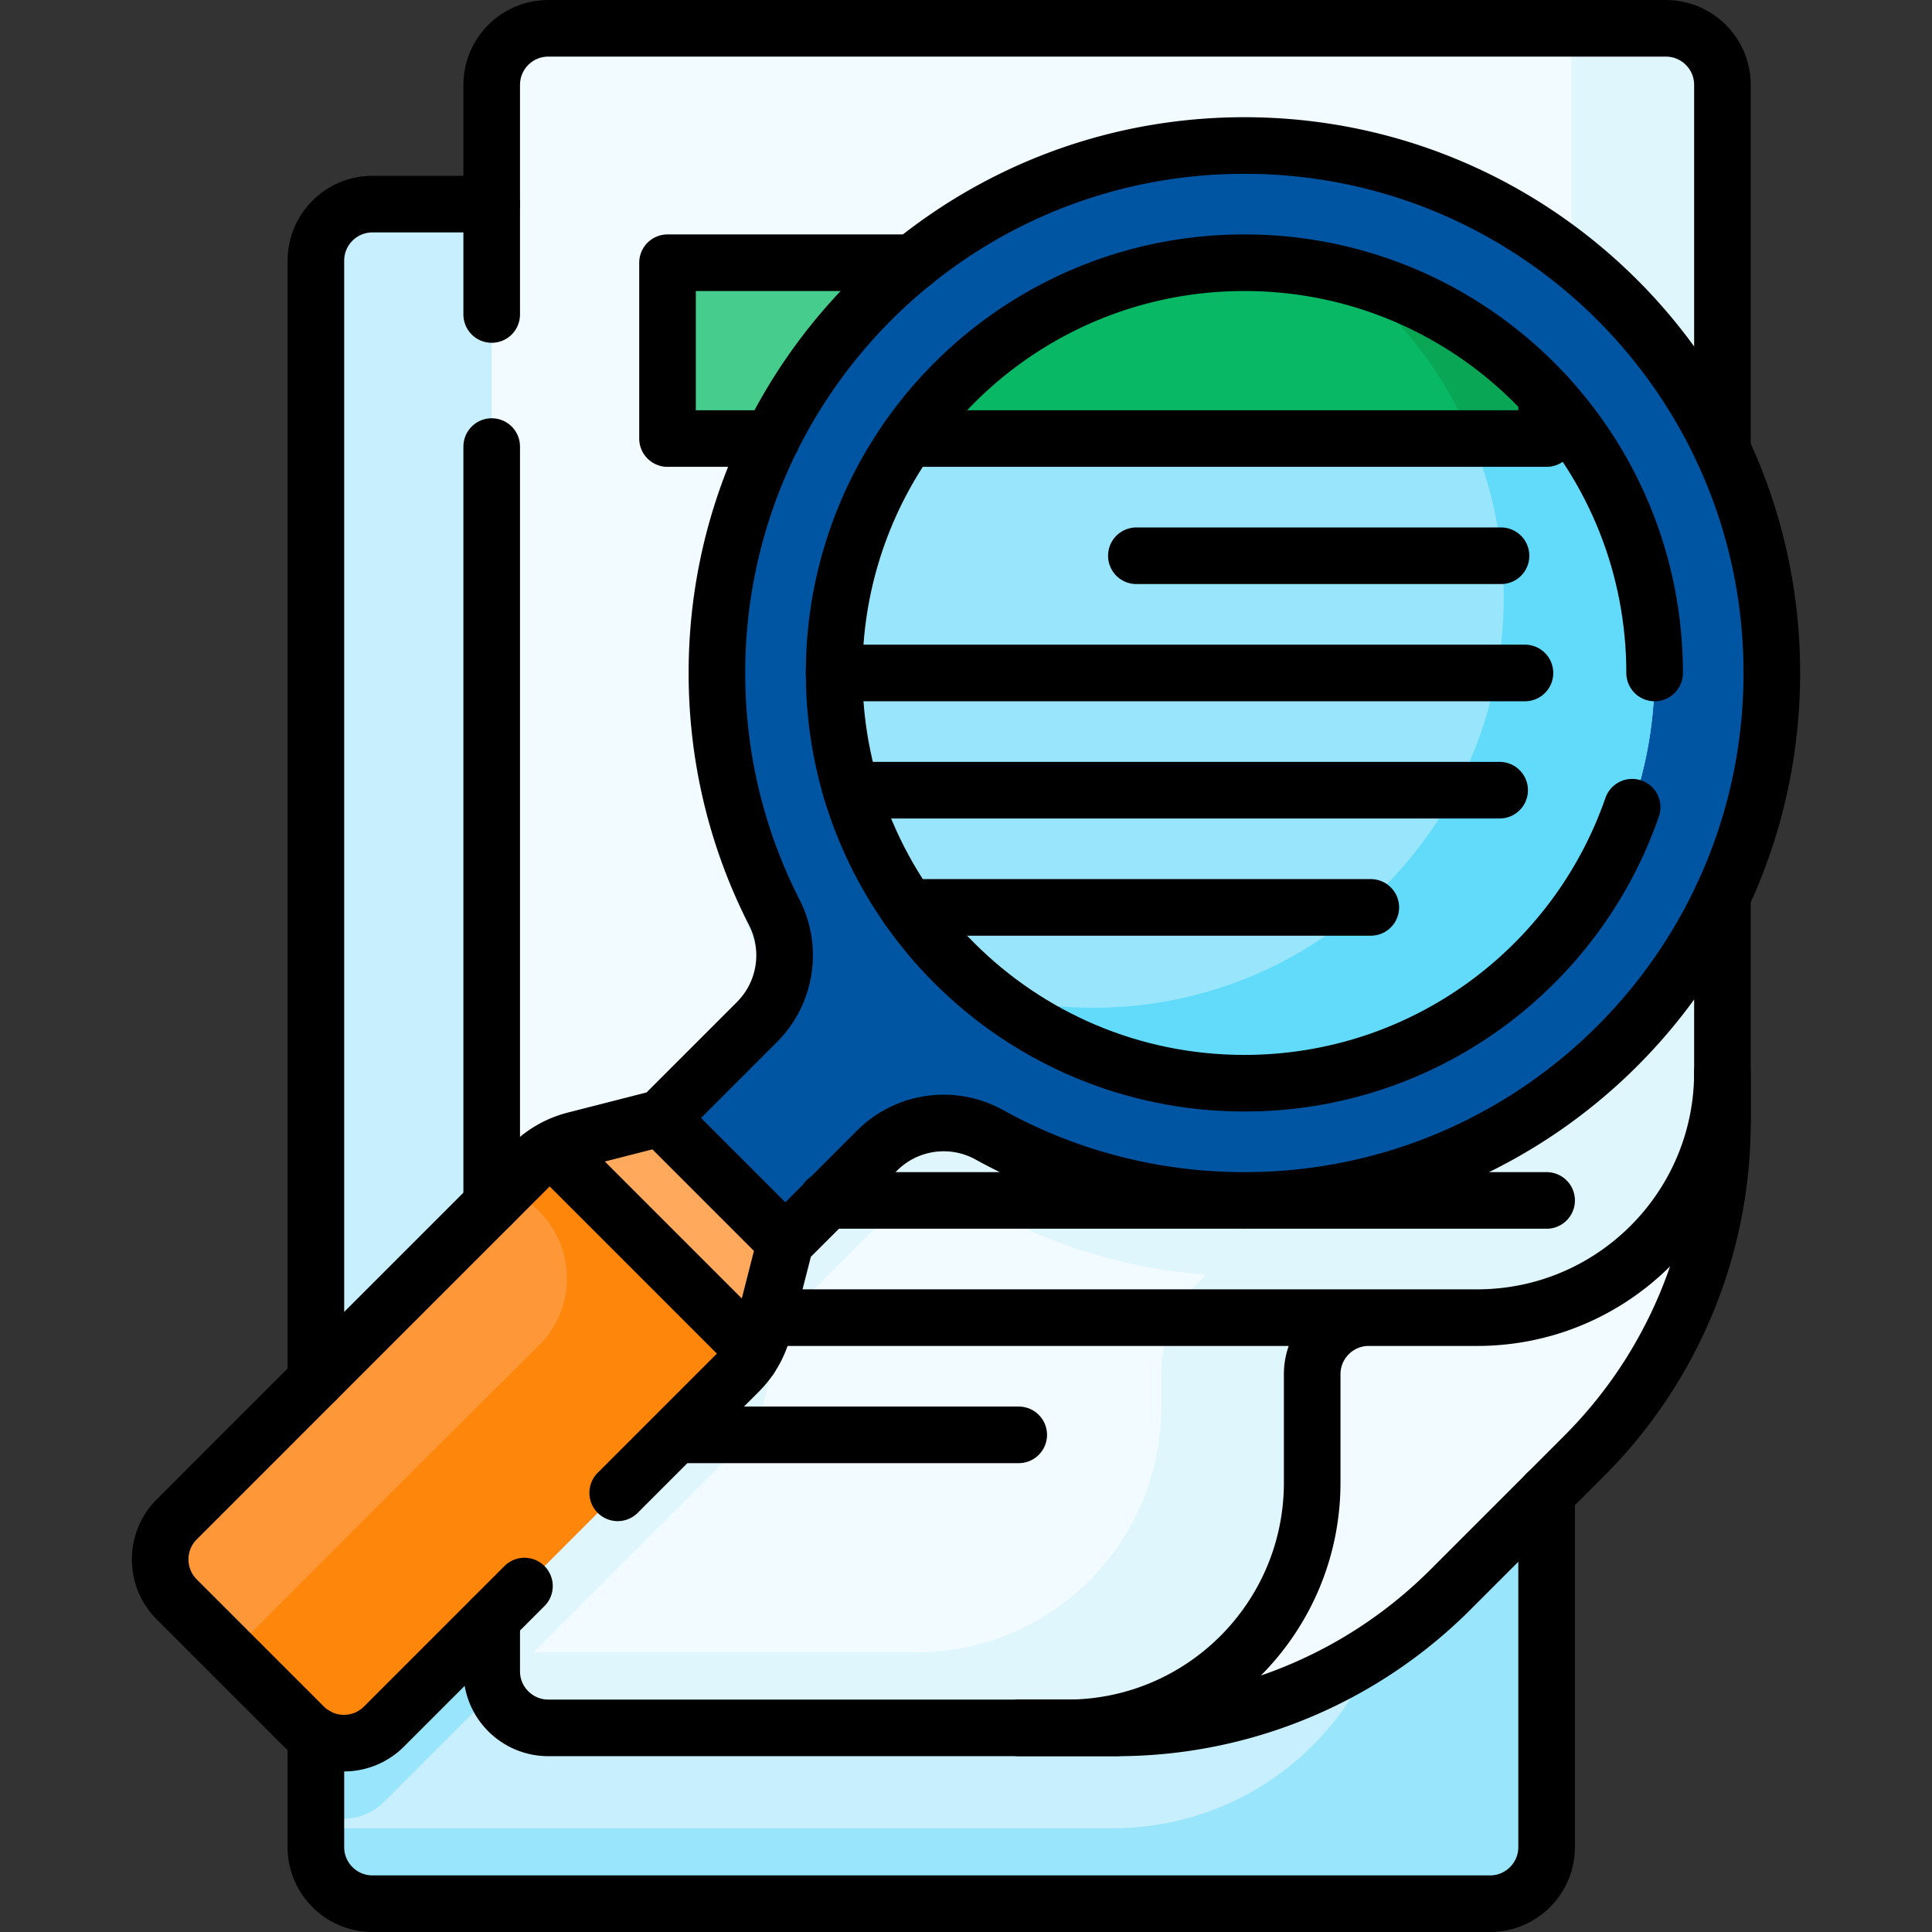
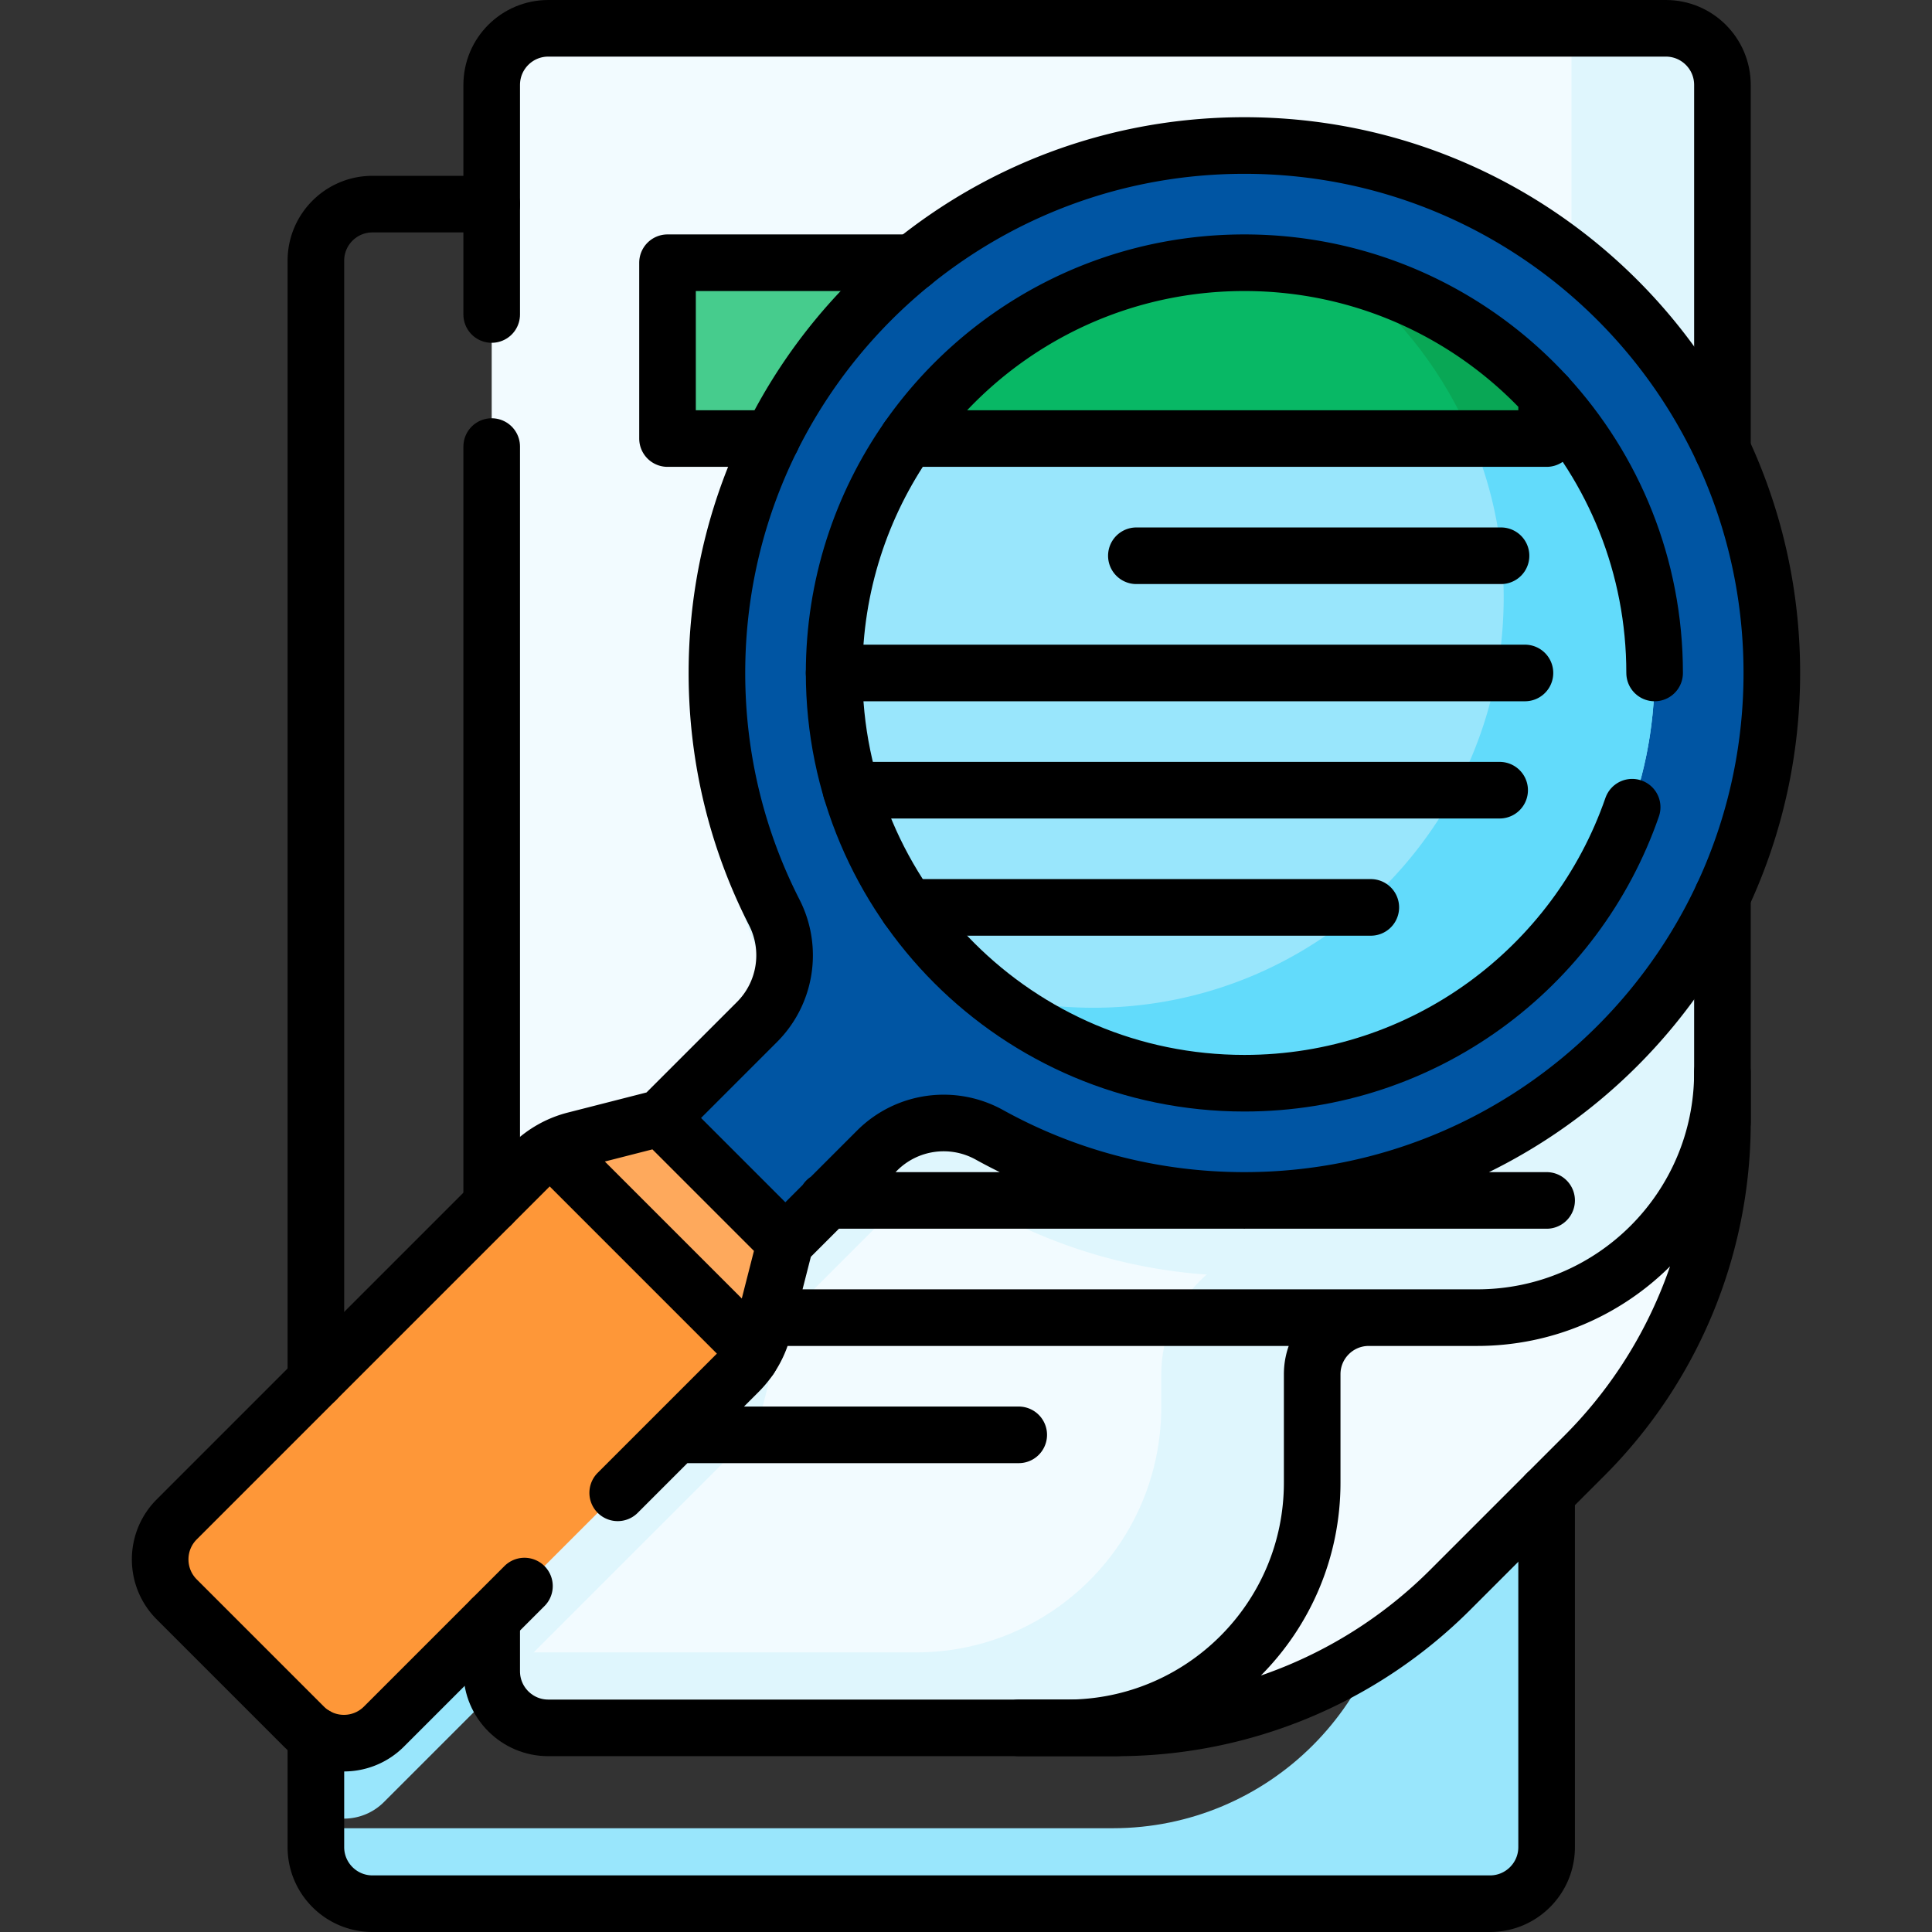
<svg xmlns="http://www.w3.org/2000/svg" version="1.1" width="512" height="512" x="0" y="0" viewBox="0 0 512 512" style="enable-background:new 0 0 512 512" xml:space="preserve">
  <rect x="0" y="0" width="512" height="512" fill="#333333" stroke="none" />
  <g>
-     <path d="M409.869 489.5c0 8.284-6.716 15-15 15H98.713c-8.284 0-15-6.716-15-15V69.094c0-8.284 6.716-15 15-15h296.156c8.284 0 15 6.716 15 15V489.5z" style="" fill="#C8EFFE" data-original="#c8effe" />
    <path d="M409.869 83.772c-22.683-15.887-50.3-25.209-80.095-25.209-77.199 0-139.781 62.582-139.781 139.781 0 22.846 5.481 44.412 15.2 63.455 4.924 9.648 3.078 21.384-4.581 29.043l-25.43 25.43-22.859 5.84a24.995 24.995 0 0 0-11.49 6.544l-57.119 57.119v94.213c5.727 3.27 13.149 2.46 18.037-2.428l93.993-93.993a24.978 24.978 0 0 0 4.169-5.526 24.978 24.978 0 0 0 2.375-5.964l5.84-22.859 24.298-24.298c7.887-7.887 20.017-9.584 29.777-4.184 20.027 11.081 43.062 17.388 67.571 17.388 29.795 0 57.413-9.323 80.095-25.209V83.772z" style="" fill="#99E6FC" data-original="#99e6fc" />
    <path d="M394.869 54.094h-25V409.5c0 41.421-33.579 75-75 75H83.713v5c0 8.284 6.716 15 15 15h296.156c8.284 0 15-6.716 15-15V69.094c0-8.284-6.716-15-15-15z" style="" fill="#99E6FC" data-original="#99e6fc" />
    <path d="M456.463 22.5c0-8.284-6.716-15-15-15H145.306c-8.284 0-15 6.716-15 15v420.406c0 8.284 6.716 15 15 15h150.661c33.152 0 57.181-20.935 80.623-44.377l35.495-35.495c23.442-23.442 44.377-47.471 44.377-80.623V22.5z" style="" fill="#F2FBFF" data-original="#f2fbff" />
    <path d="M456.463 257.487V139.201c-22.276-47.636-70.629-80.638-126.689-80.638-77.199 0-139.781 62.582-139.781 139.781 0 22.846 5.481 44.412 15.2 63.455 4.924 9.648 3.078 21.384-4.581 29.043l-25.43 25.43-22.859 5.84a24.995 24.995 0 0 0-11.49 6.544l-10.525 10.525v103.724c0 1.821.325 3.566.919 5.18l64.518-64.518a24.978 24.978 0 0 0 4.169-5.526 24.978 24.978 0 0 0 2.375-5.964l5.84-22.859 24.298-24.298c7.887-7.887 20.017-9.584 29.777-4.184 20.027 11.081 43.062 17.388 67.571 17.388 56.059.001 104.411-33.001 126.688-80.637z" style="" fill="#DFF6FD" data-original="#dff6fd" />
    <path d="M441.463 7.5h-25v256.688c0 35.898-29.102 65-65 65h-8.719c-19.33 0-35 15.67-35 35v8.719c0 35.898-29.102 65-65 65H130.306v5c0 8.284 6.716 15 15 15h150.661c33.152 0 57.181-20.935 80.623-44.377l35.495-35.496c23.442-23.442 44.377-47.471 44.377-80.623V22.5c.001-8.284-6.715-15-14.999-15z" style="" fill="#DFF6FD" data-original="#dff6fd" />
    <path d="M176.9 69.625h232.969v46.594H176.9z" style="" fill="#46CC8D" data-original="#46cc8d" />
    <path d="M329.773 38.562c-77.199 0-139.781 62.582-139.781 139.781 0 22.846 5.481 44.413 15.2 63.455 4.924 9.648 3.078 21.384-4.581 29.043l-25.43 25.43 14.428 29.501 18.519 3.445 24.298-24.298c7.887-7.887 20.017-9.584 29.777-4.184 20.027 11.081 43.063 17.388 67.571 17.388 77.199 0 139.781-62.582 139.781-139.781s-62.583-139.78-139.782-139.78z" style="" fill="#0055A3" data-original="#0055a3" />
    <path d="m409.869 104.828-169.327 11.391c-12.283 17.61-19.487 39.026-19.487 62.125 0 60.044 48.675 108.719 108.719 108.719s108.719-48.675 108.719-108.719c-.001-28.348-10.851-54.162-28.624-73.516z" style="" fill="#99E6FC" data-original="#99e6fc" />
    <path d="m409.869 104.828-24.529 1.65c8.391 15.429 13.152 33.105 13.152 51.866 0 60.044-48.675 108.719-108.719 108.719a108.91 108.91 0 0 1-27.54-3.519c18.549 14.724 42.017 23.519 67.54 23.519 60.044 0 108.719-48.675 108.719-108.719 0-28.348-10.85-54.162-28.623-73.516z" style="" fill="#62DBFB" data-original="#62dbfb" />
    <path d="M409.869 104.828c-19.872-21.639-48.4-35.203-80.095-35.203-36.945 0-69.585 18.428-89.231 46.594H409.87v-11.391z" style="" fill="#08B865" data-original="#08b865" />
    <path d="M357.32 73.146c14.235 11.305 25.562 26.1 32.704 43.073h19.845v-11.391c-13.905-15.142-32.048-26.329-52.549-31.682z" style="" fill="#09A755" data-original="#09a755" />
    <path d="m202.287 352.079 5.84-22.86-32.947-32.947-22.86 5.84a24.995 24.995 0 0 0-5.964 2.375l21.286 43.251 32.269 10.304a24.932 24.932 0 0 0 2.376-5.963z" style="" fill="#FEA95C" data-original="#fea95c" />
    <path d="M146.357 304.488a25.002 25.002 0 0 0-5.526 4.169L46.839 402.65c-5.858 5.858-5.858 15.355 0 21.213l33.698 33.698c5.858 5.858 15.355 5.858 21.213 0l93.993-93.993a24.978 24.978 0 0 0 4.169-5.526l-53.555-53.554z" style="" fill="#FE9738" data-original="#fe9738" />
-     <path d="M146.357 304.488a25.002 25.002 0 0 0-5.526 4.169l-5.153 5.152 7.261 7.261c9.779 9.779 9.767 25.633-.034 35.389-12.879 12.821-36.575 36.309-81.156 81.102-.204.204-.412.4-.624.589l19.411 19.411c5.858 5.858 15.355 5.858 21.213 0l93.993-93.993a24.978 24.978 0 0 0 4.169-5.526l-53.554-53.554z" style="" fill="#FE860A" data-original="#fe860a" />
    <path d="M384.355 421.295a125 125 0 0 1-88.388 36.612h-25.88 12.656c35.898 0 65-29.102 65-65v-28.719c0-8.284 6.716-15 15-15h28.719c35.898 0 65-29.102 65-65v13.223a125 125 0 0 1-36.612 88.388l-35.495 35.496z" style="" fill="#F2FBFF" data-original="#f2fbff" />
    <path d="M384.355 421.295a125 125 0 0 1-88.388 36.612h-25.88 12.656c35.898 0 65-29.102 65-65v-28.719c0-8.284 6.716-15 15-15h28.719c35.898 0 65-29.102 65-65v13.223a125 125 0 0 1-36.612 88.388l-35.495 35.496zM199.912 358.043a24.978 24.978 0 0 0 2.375-5.964l5.84-22.86-32.947-32.947-22.86 5.84a24.995 24.995 0 0 0-5.964 2.375M163.698 395.613l32.044-32.044a24.978 24.978 0 0 0 4.169-5.526l-53.555-53.555a25.002 25.002 0 0 0-5.526 4.169L46.839 402.65c-5.858 5.858-5.858 15.355 0 21.213l33.698 33.698c5.858 5.858 15.355 5.858 21.213 0l37.235-37.235M301.15 147.281h96.636M221.056 178.344h183.07M225.557 209.406h171.862M219.001 318.125h190.868M203.026 349.188h160.249M179.061 380.25h90.911M240.542 240.469h122.733M208.127 329.219l24.298-24.298c7.887-7.887 20.017-9.584 29.777-4.184 20.027 11.081 43.063 17.388 67.571 17.388 77.199 0 139.781-62.582 139.781-139.781S406.972 38.562 329.773 38.562s-139.781 62.582-139.781 139.781c0 22.846 5.481 44.413 15.2 63.455 4.924 9.648 3.078 21.384-4.581 29.043l-25.43 25.43" style="stroke-linecap: round; stroke-linejoin: round; stroke-miterlimit: 10;" fill="none" stroke="#000000" stroke-width="15px" stroke-linecap="round" stroke-linejoin="round" stroke-miterlimit="10" data-original="#000000" />
    <path d="M438.492 178.344c0-28.348-10.85-54.162-28.623-73.516M240.542 116.219c-12.283 17.61-19.487 39.026-19.487 62.125 0 60.044 48.675 108.719 108.719 108.719 47.586 0 88.032-30.573 102.766-73.148" style="stroke-linecap: round; stroke-linejoin: round; stroke-miterlimit: 10;" fill="none" stroke="#000000" stroke-width="15px" stroke-linecap="round" stroke-linejoin="round" stroke-miterlimit="10" data-original="#000000" />
    <path d="M409.869 104.828c-19.872-21.639-48.4-35.203-80.095-35.203-36.945 0-69.585 18.428-89.231 46.594H409.87v-11.391zM241.909 69.625H176.9v46.594h27.622M198.779 359.886a23.112 23.112 0 0 0 0 0zM130.306 54.094H98.713c-8.284 0-15 6.716-15 15v296.682M83.713 459.989V489.5c0 8.284 6.716 15 15 15h296.156c8.284 0 15-6.716 15-15v-93.718" style="stroke-linecap: round; stroke-linejoin: round; stroke-miterlimit: 10;" fill="none" stroke="#000000" stroke-width="15px" stroke-linecap="round" stroke-linejoin="round" stroke-miterlimit="10" data-original="#000000" />
    <path d="M130.306 429.005v13.901c0 8.284 6.716 15 15 15h150.661M456.463 297.411v-59.924M130.306 118.344v200.838M456.463 119.201V22.5c0-8.284-6.716-15-15-15H145.306c-8.284 0-15 6.716-15 15v60.844" style="stroke-linecap: round; stroke-linejoin: round; stroke-miterlimit: 10;" fill="none" stroke="#000000" stroke-width="15px" stroke-linecap="round" stroke-linejoin="round" stroke-miterlimit="10" data-original="#000000" />
  </g>
</svg>